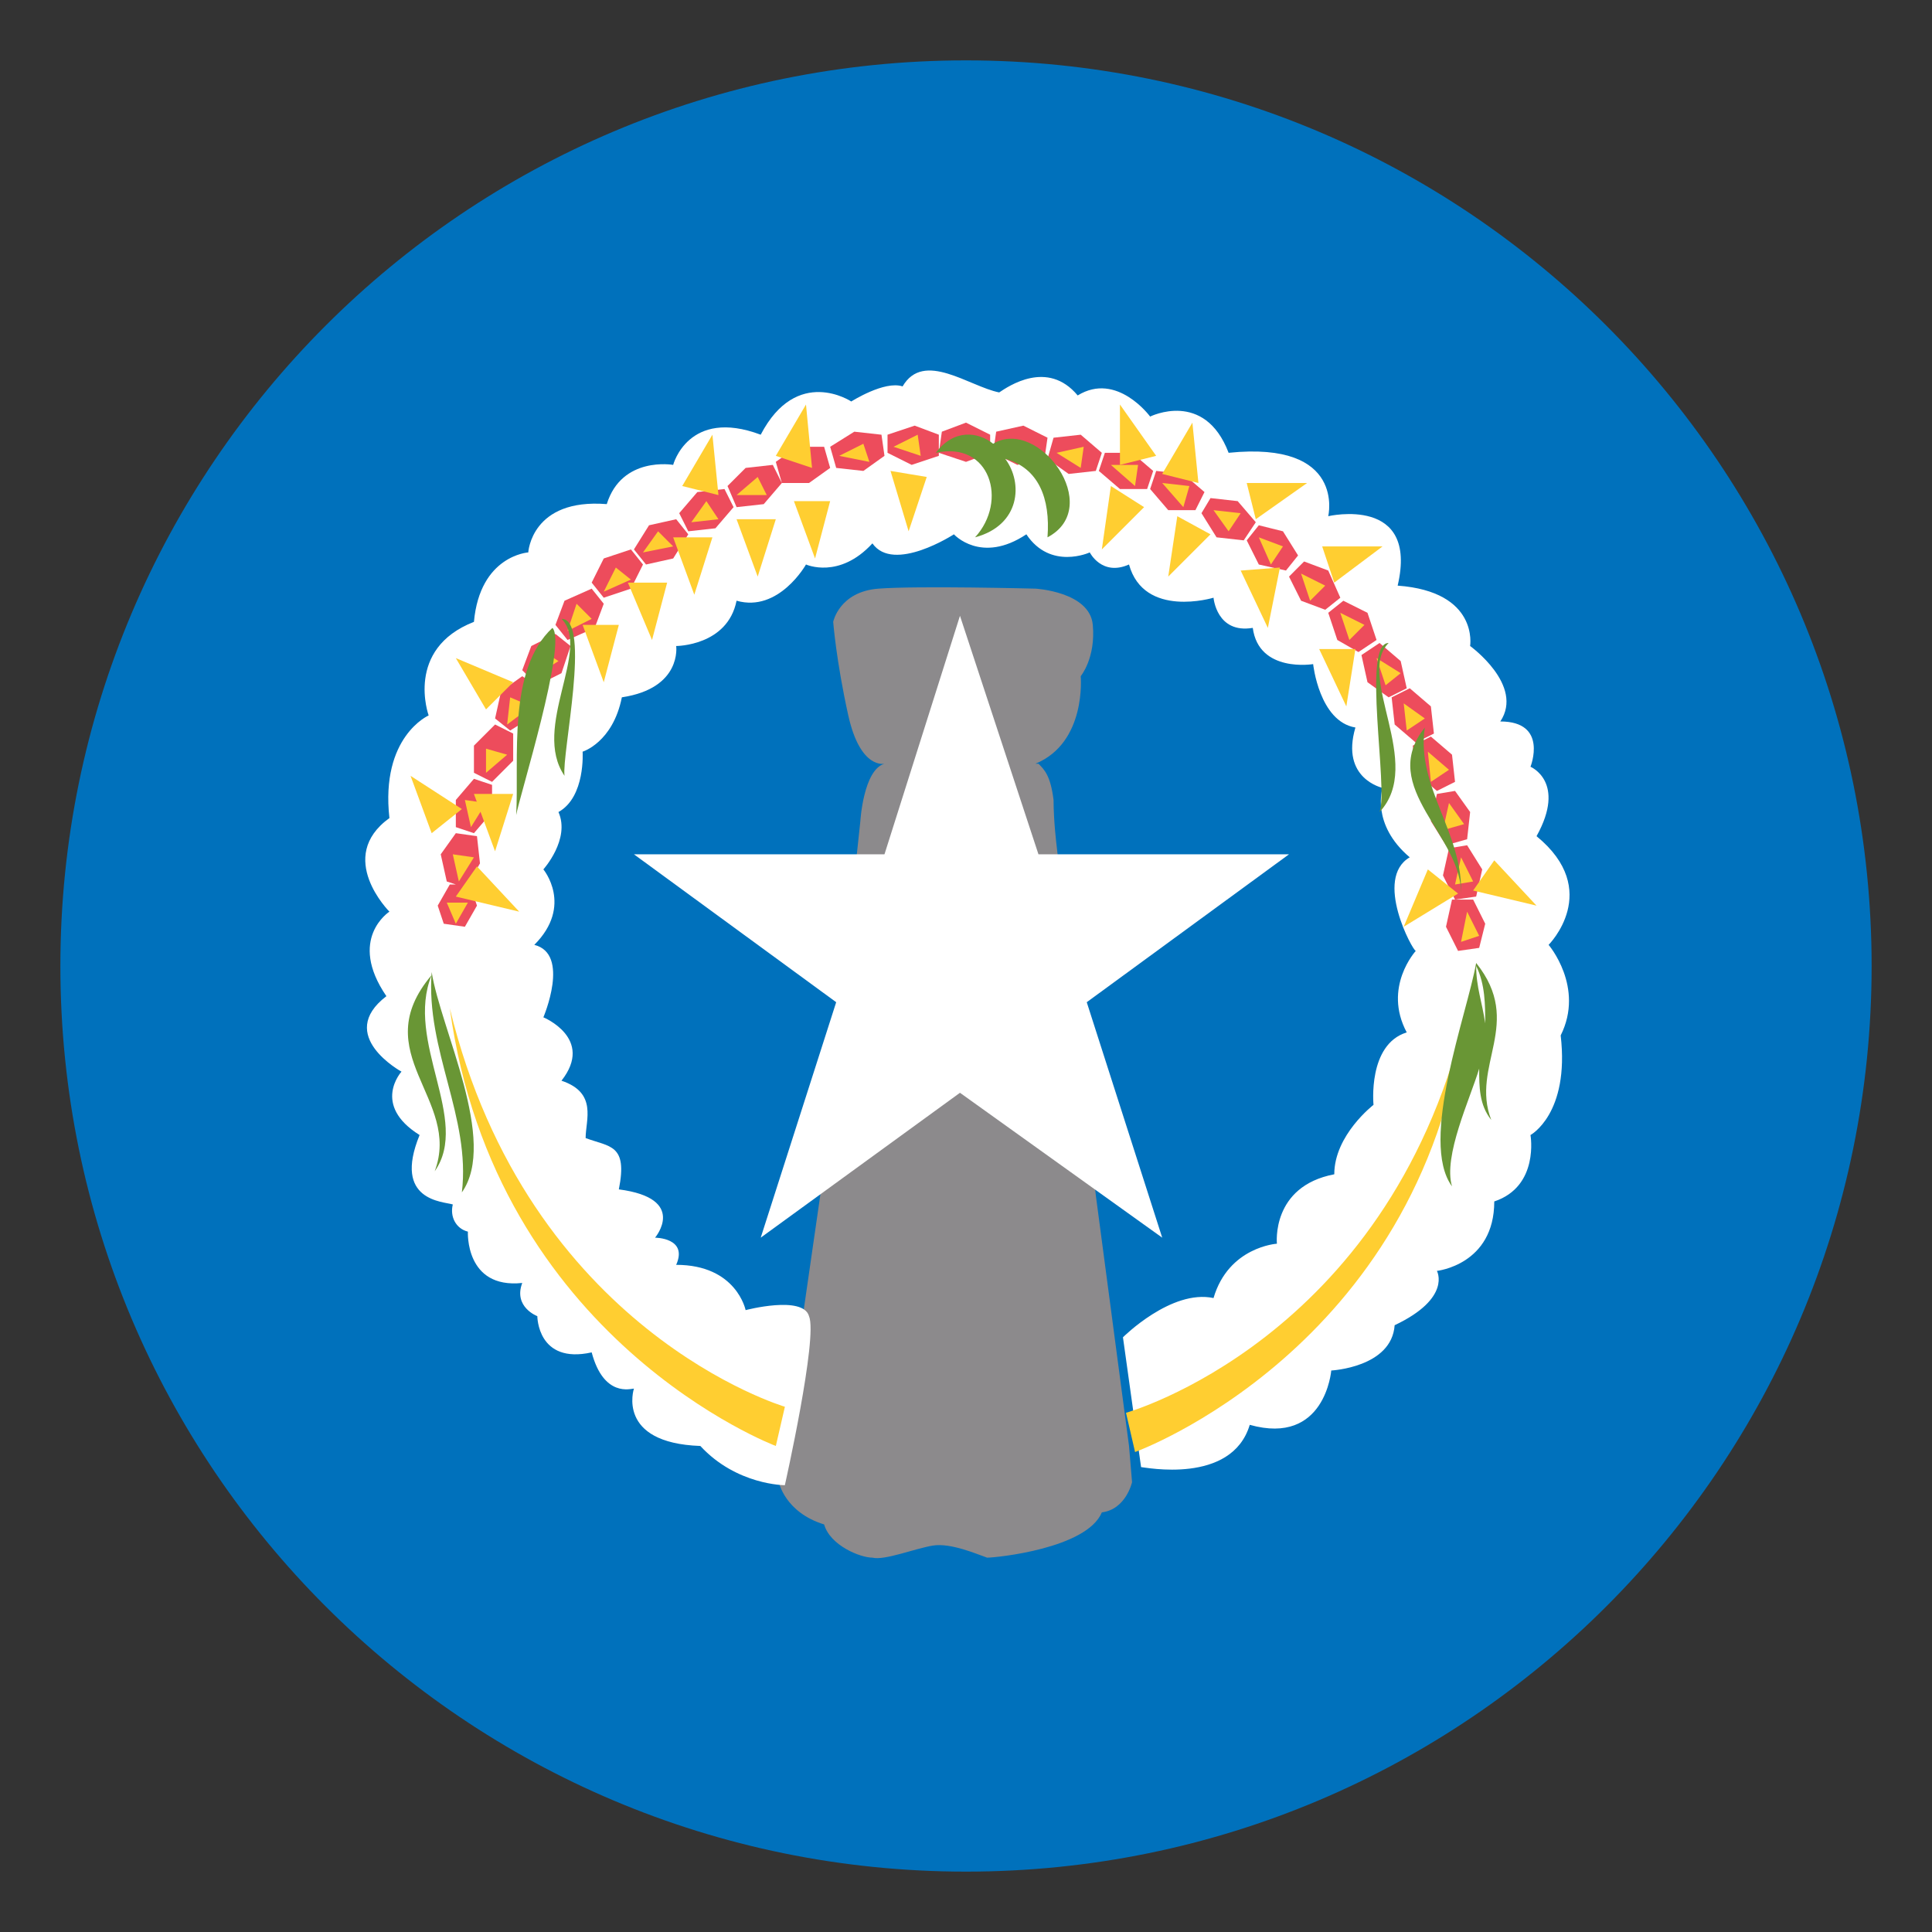
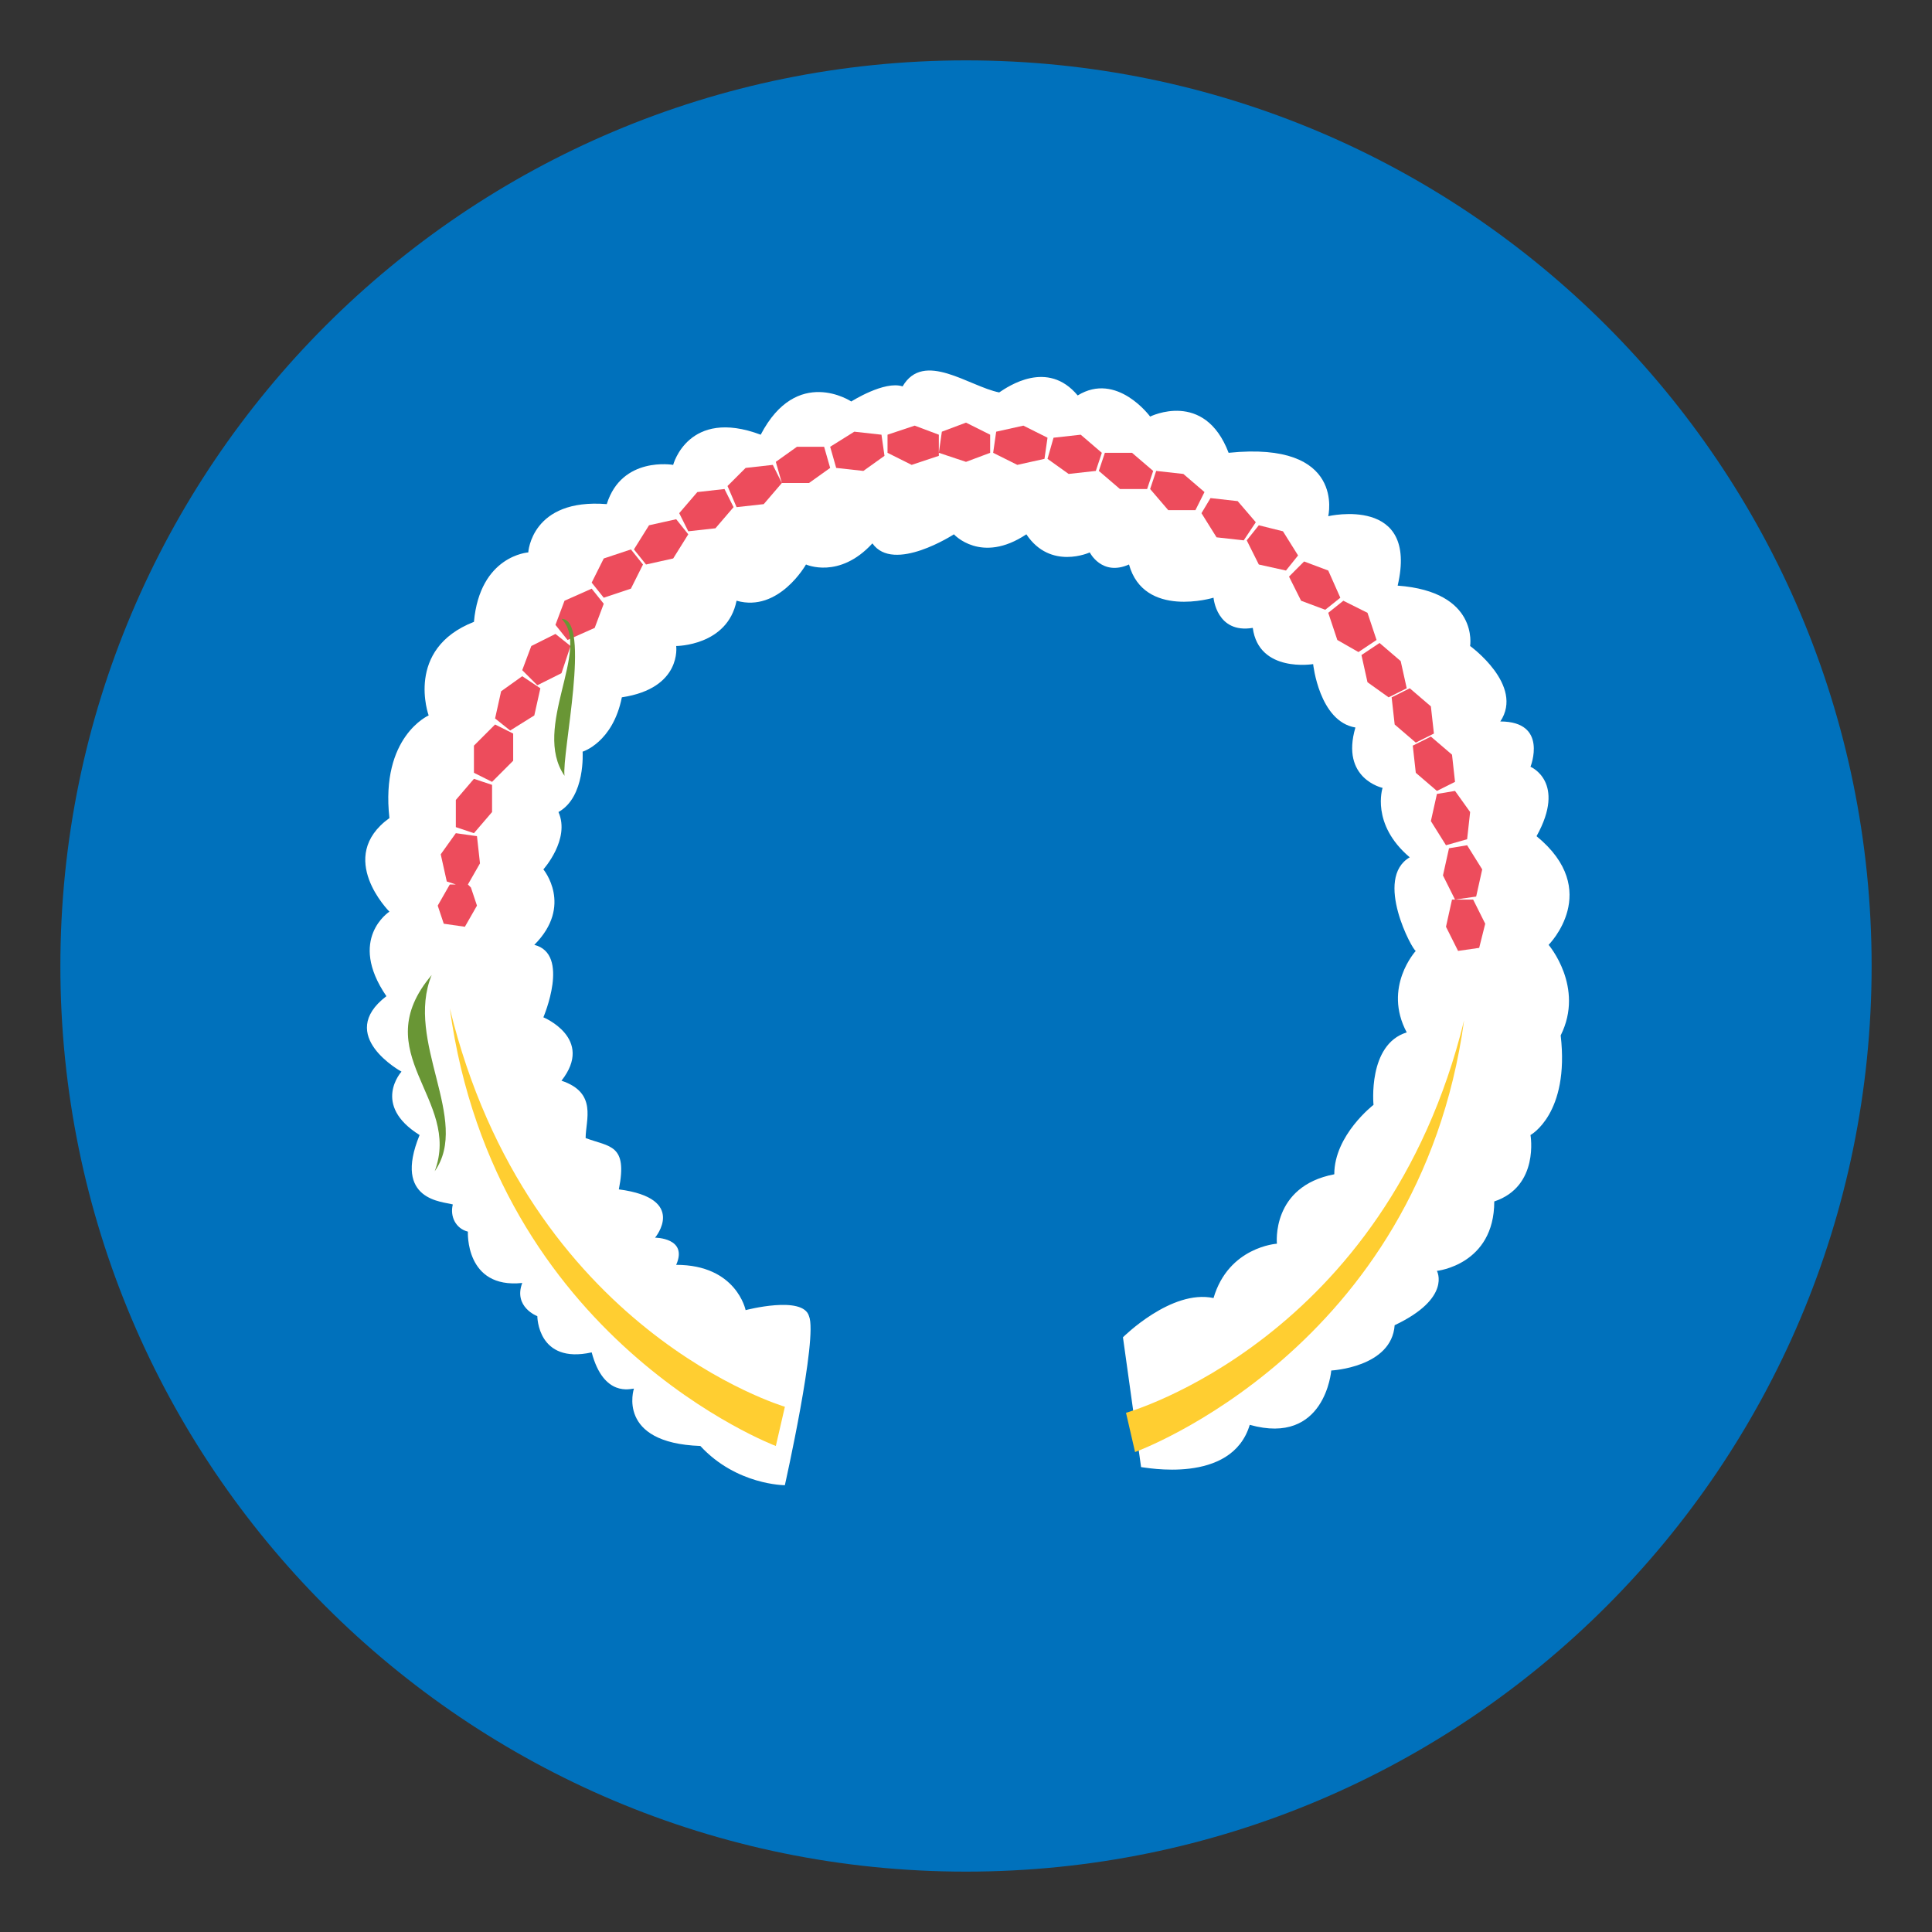
<svg xmlns="http://www.w3.org/2000/svg" width="100" height="100" viewBox="0 0 100 100" fill="none">
  <rect x="0" y="0" width="100" height="100" fill="#333333" stroke="none" />
  <path d="M50 96.875C75.888 96.875 96.875 75.888 96.875 50C96.875 24.112 75.888 3.125 50 3.125C24.112 3.125 3.125 24.112 3.125 50C3.125 75.888 24.112 96.875 50 96.875Z" fill="#0071BC" />
-   <path d="M58.438 74.843L56.72 61.874L54.688 43.749C54.688 43.749 54.532 42.499 54.532 41.405C54.376 40.155 54.063 39.843 53.751 39.53H53.595C56.251 38.437 55.938 34.999 55.938 34.999C55.938 34.999 56.72 34.062 56.563 32.343C56.407 30.624 53.595 30.468 53.595 30.468C53.595 30.468 47.501 30.312 45.47 30.468C43.438 30.624 43.126 32.187 43.126 32.187C43.126 32.187 43.282 34.218 43.907 37.03C44.532 39.843 45.782 39.53 45.782 39.53C44.688 39.843 44.532 42.499 44.532 42.499L42.501 61.562L40.313 76.718C40.313 76.718 40.626 78.28 42.657 78.905C42.97 79.999 44.532 80.624 45.157 80.624C45.782 80.78 47.345 80.155 48.282 79.999C49.22 79.843 50.626 80.468 51.095 80.624C51.563 80.624 56.251 80.155 57.032 78.28C58.282 78.124 58.595 76.718 58.595 76.718L58.438 74.843Z" fill="#8C8A8C" />
  <path d="M80.156 48.906C80.156 48.906 82.968 46.093 79.531 43.281C81.093 40.468 79.218 39.687 79.218 39.687C79.218 39.687 80.156 37.343 77.656 37.343C78.906 35.468 76.093 33.437 76.093 33.437C76.093 33.437 76.562 30.625 72.343 30.312C73.437 25.625 68.749 26.718 68.749 26.718C68.749 26.718 69.687 22.812 63.593 23.437C62.343 20.156 59.531 21.562 59.531 21.562C59.531 21.562 57.812 19.218 55.781 20.468C54.218 18.593 52.187 20 51.718 20.312C50.156 20 47.812 18.125 46.718 20C45.781 19.687 44.062 20.781 44.062 20.781C44.062 20.781 41.249 18.906 39.374 22.5C35.624 21.093 34.843 24.062 34.843 24.062C34.843 24.062 32.187 23.593 31.406 26.093C27.5 25.781 27.343 28.593 27.343 28.593C27.343 28.593 24.843 28.75 24.531 32.187C20.937 33.593 22.187 37.031 22.187 37.031C22.187 37.031 19.687 38.124 20.156 42.343C17.343 44.374 20.156 47.187 20.156 47.187C20.156 47.187 17.968 48.593 20 51.562C17.343 53.593 20.781 55.468 20.781 55.468C20.781 55.468 19.218 57.187 21.718 58.749C20.312 62.187 22.968 62.187 23.437 62.343C23.281 62.968 23.593 63.593 24.218 63.749C24.218 63.749 24.062 66.718 27.031 66.406C26.562 67.656 27.812 68.124 27.812 68.124C27.812 68.124 27.812 70.624 30.625 69.999C31.25 72.343 32.656 71.874 32.812 71.874C32.812 71.874 31.875 74.687 36.249 74.843C38.124 76.874 40.624 76.874 40.624 76.874C40.624 76.874 42.343 69.218 41.874 68.124C41.562 67.031 38.593 67.812 38.593 67.812C38.593 67.812 38.124 65.468 34.999 65.468C35.624 64.062 33.906 64.062 33.906 64.062C33.906 64.062 35.624 62.031 32.031 61.562C32.499 59.218 31.562 59.374 30.312 58.906C30.312 57.968 30.937 56.562 29.062 55.937C30.781 53.749 28.125 52.656 28.125 52.656C28.125 52.656 29.531 49.374 27.656 48.906C29.687 46.874 28.125 44.999 28.125 44.999C28.125 44.999 29.531 43.437 28.906 42.031C30.312 41.249 30.156 38.906 30.156 38.906C30.156 38.906 31.718 38.437 32.187 36.093C35.312 35.624 34.999 33.437 34.999 33.437C34.999 33.437 37.656 33.437 38.124 31.093C40.312 31.718 41.718 29.218 41.718 29.218C41.718 29.218 43.437 30 45.156 28.125C46.249 29.687 49.374 27.656 49.374 27.656C49.374 27.656 50.781 29.218 53.124 27.656C54.374 29.531 56.406 28.593 56.406 28.593C56.406 28.593 57.031 29.843 58.437 29.218C59.218 32.031 62.812 30.937 62.812 30.937C62.812 30.937 62.968 32.812 64.843 32.499C65.156 34.843 67.968 34.374 67.968 34.374C67.968 34.374 68.281 37.343 70.156 37.656C69.374 40.312 71.562 40.781 71.562 40.781C71.562 40.781 70.937 42.656 72.968 44.374C71.093 45.468 73.124 49.218 73.281 49.218C73.281 49.218 71.562 51.093 72.812 53.437C70.781 54.062 71.093 57.187 71.093 57.187C71.093 57.187 69.062 58.749 69.062 60.781C65.781 61.406 66.093 64.374 66.093 64.374C66.093 64.374 63.593 64.531 62.812 67.187C60.624 66.718 58.124 69.218 58.124 69.218L59.062 75.937C59.218 75.937 63.749 76.874 64.687 73.749C68.593 74.843 68.906 70.937 68.906 70.937C68.906 70.937 72.031 70.781 72.187 68.593C75.156 67.187 74.374 65.781 74.374 65.781C74.374 65.781 77.343 65.468 77.343 62.187C79.687 61.406 79.218 58.749 79.218 58.749C79.218 58.749 81.249 57.656 80.781 53.593C82.031 51.093 80.156 48.906 80.156 48.906Z" fill="white" />
-   <path d="M49.688 56.562L60.156 64.061L56.25 51.874L66.719 44.218H53.75L49.688 31.874L45.781 44.218H32.812L43.281 51.874L39.375 64.061L49.688 56.562Z" fill="white" />
  <path d="M58.282 73.126C58.282 73.126 71.719 69.376 75.782 52.813C73.438 69.844 58.751 75.157 58.751 75.157L58.282 73.126ZM40.626 72.813C40.626 72.813 27.344 68.907 23.282 52.188C25.625 69.376 40.157 74.844 40.157 74.844L40.626 72.813Z" fill="#FFCE31" />
  <path d="M76.25 46.562H75.156L74.844 47.969L75.469 49.219L76.562 49.062L76.875 47.812L76.25 46.562ZM76.406 46.406L76.719 45L75.938 43.75L75 43.906L74.688 45.312L75.312 46.562L76.406 46.406ZM75.938 43.438L76.094 42.031L75.312 40.938L74.375 41.094L74.062 42.5L74.844 43.75L75.938 43.438ZM75.312 40.469L75.156 39.062L74.062 38.125L73.125 38.594L73.281 40L74.375 40.938L75.312 40.469ZM74.219 37.969L74.062 36.562L72.969 35.625L72.031 36.094L72.188 37.5L73.281 38.438L74.219 37.969ZM72.5 34.219L71.406 33.281L70.469 33.906L70.781 35.312L71.875 36.094L72.812 35.625L72.5 34.219ZM70.781 31.719L69.531 31.094L68.75 31.719L69.219 33.125L70.312 33.75L71.25 33.125L70.781 31.719ZM68.75 29.531L67.5 29.062L66.719 29.844L67.344 31.094L68.594 31.562L69.375 30.938L68.75 29.531ZM66.406 27.5L65.156 27.188L64.531 27.969L65.156 29.219L66.562 29.531L67.188 28.75L66.406 27.5ZM64.062 25.938L62.656 25.781L62.188 26.562L62.969 27.812L64.375 27.969L65 27.031L64.062 25.938ZM61.25 24.531L59.844 24.375L59.531 25.312L60.469 26.406H61.875L62.344 25.469L61.25 24.531ZM58.594 23.438H57.188L56.875 24.375L57.969 25.312H59.375L59.688 24.375L58.594 23.438ZM55.938 22.5L54.531 22.656L54.219 23.75L55.312 24.531L56.719 24.375L57.031 23.438L55.938 22.5ZM51.562 22.344L51.406 23.438L52.656 24.062L54.062 23.75L54.219 22.656L52.969 22.031L51.562 22.344ZM48.75 22.344L48.594 23.438L50 23.906L51.25 23.438V22.5L50 21.875L48.75 22.344ZM45.938 22.5V23.438L47.188 24.062L48.594 23.594V22.5L47.344 22.031L45.938 22.5ZM44.219 22.344L42.969 23.125L43.281 24.219L44.688 24.375L45.781 23.594L45.625 22.5L44.219 22.344ZM41.25 23.125L40.156 23.906L40.469 25H41.875L42.969 24.219L42.656 23.125H41.25ZM38.594 24.219L37.656 25.156L38.125 26.25L39.531 26.094L40.469 25L40 24.062L38.594 24.219ZM36.094 25.469L35.156 26.562L35.625 27.5L37.031 27.344L37.969 26.25L37.5 25.312L36.094 25.469ZM33.594 27.188L32.812 28.438L33.438 29.219L34.844 28.906L35.625 27.656L35 26.875L33.594 27.188ZM31.25 28.906L30.625 30.156L31.25 30.938L32.656 30.469L33.281 29.219L32.656 28.438L31.25 28.906ZM29.219 31.094L28.75 32.344L29.375 33.125L30.781 32.5L31.25 31.25L30.625 30.469L29.219 31.094ZM27.5 33.438L27.031 34.688L27.812 35.469L29.062 34.844L29.531 33.438L28.75 32.812L27.5 33.438ZM25.938 35.781L25.625 37.188L26.406 37.812L27.656 37.031L27.969 35.625L27.031 35L25.938 35.781ZM24.531 38.594V40L25.469 40.469L26.562 39.375V37.969L25.625 37.5L24.531 38.594ZM24.531 40.312L23.594 41.406V42.812L24.531 43.125L25.469 42.031V40.625L24.531 40.312ZM24.688 43.281L23.594 43.125L22.812 44.219L23.125 45.625L23.594 45.781H23.281L22.656 46.875L22.969 47.812L24.062 47.969L24.688 46.875L24.375 45.938L24.219 45.781L24.844 44.688L24.688 43.281Z" fill="#ED4C5C" />
-   <path d="M74.687 42.969L75.781 42.657L74.999 41.563L74.687 42.969ZM75.312 45.782L76.249 45.626L75.624 44.376L75.312 45.782ZM74.062 40.469L74.999 39.844L73.906 38.907L74.062 40.469ZM72.812 37.813L73.749 37.188L72.656 36.407L72.812 37.813ZM69.843 33.126L70.624 32.344L69.374 31.719L69.843 33.126ZM67.812 31.094L68.593 30.313L67.343 29.688L67.812 31.094ZM63.593 27.5L64.218 26.563L62.812 26.407L63.593 27.5ZM65.781 29.219L66.406 28.282L65.156 27.813L65.781 29.219ZM61.249 26.25L61.562 25.157L60.156 25L61.249 26.25ZM58.749 25.157L58.906 24.063H57.499L58.749 25.157ZM55.937 24.219L56.093 23.125L54.687 23.438L55.937 24.219ZM44.999 23.907L44.687 22.969L43.437 23.594L44.999 23.907ZM47.656 23.594L47.499 22.5L46.249 23.125L47.656 23.594ZM37.187 26.875L36.562 25.938L35.781 27.032L37.187 26.875ZM39.687 25.625L39.218 24.688L38.124 25.625H39.687ZM32.656 30L31.875 29.375L31.25 30.625L32.656 30ZM34.843 28.282L34.062 27.5L33.281 28.594L34.843 28.282ZM30.625 32.032L29.843 31.25L29.375 32.657L30.625 32.032ZM28.906 34.219L27.968 33.594L27.656 35.001L28.906 34.219ZM27.5 36.563L26.406 36.094L26.25 37.501L27.5 36.563ZM26.25 39.063L25.156 38.751V40.001L26.25 39.063ZM25.156 41.563L24.062 41.407L24.375 42.813L25.156 41.563ZM24.531 44.376L23.437 44.219L23.75 45.626L24.531 44.376ZM24.218 46.719H23.125L23.593 47.813L24.218 46.719ZM71.718 35.469L72.499 34.844L71.249 34.063L71.718 35.469ZM75.624 48.751L76.562 48.438L75.937 47.188L75.624 48.751ZM57.031 28.438L59.218 26.25L57.499 25.157L57.031 28.438ZM42.187 28.907L42.968 25.938H41.093L42.187 28.907ZM39.218 29.844L40.156 26.875H38.124L39.218 29.844ZM35.937 30.782L36.874 27.813H34.843L35.937 30.782ZM33.749 33.126L34.531 30.157H32.499L33.749 33.126ZM31.25 35.313L32.031 32.344H30.156L31.25 35.313ZM36.874 22.5L35.312 25.157L37.187 25.625L36.874 22.5ZM41.718 20.938L40.156 23.594L42.031 24.219L41.718 20.938ZM23.593 34.063L25.156 36.719L26.562 35.313L23.593 34.063ZM21.25 40.157L22.343 43.126L23.906 41.876L21.25 40.157ZM26.875 47.188L24.687 44.844L23.593 46.407L26.875 47.188Z" fill="#FFCE31" />
-   <path d="M25.624 44.063L26.561 41.094H24.53L25.624 44.063ZM60.468 29.844L62.655 27.657L60.937 26.719L60.468 29.844ZM65.624 32.501L66.249 29.375L64.218 29.532L65.624 32.501ZM79.53 46.876L77.343 44.532L76.249 46.094L79.53 46.876ZM72.655 47.969L73.905 45.001L75.468 46.251L72.655 47.969ZM71.561 28.282H68.436L69.061 30.157L71.561 28.282ZM67.655 25H64.53L64.999 26.875L67.655 25ZM61.718 21.875L60.155 24.532L62.03 25L61.718 21.875ZM57.968 20.938V24.063L59.843 23.594L57.968 20.938ZM47.03 27.5L47.968 24.688L46.093 24.375L47.03 27.5ZM69.686 36.563L70.155 33.594H68.28L69.686 36.563Z" fill="#FFCE31" />
  <path d="M29.064 32.031C30.626 33.594 27.501 37.656 29.22 40.156C29.064 39.062 30.626 32.031 29.064 32.031Z" fill="#699635" />
-   <path d="M28.593 32.499C26.25 34.687 26.875 39.218 26.718 42.187C26.875 41.249 29.375 33.281 28.593 32.499ZM71.874 33.281C70.468 33.281 71.874 40.781 71.406 42.031C73.749 39.531 70.156 34.999 71.874 33.281ZM73.749 37.656C71.249 40.781 75.781 43.281 75.624 46.406C75.781 43.124 73.281 40.781 73.749 37.656ZM51.406 22.968C50.624 22.343 49.374 22.187 48.437 23.437C51.249 22.812 52.187 25.937 50.468 27.812C52.812 27.187 52.968 24.999 52.031 23.749C53.749 24.218 54.374 25.781 54.218 27.812C57.187 26.249 53.749 21.562 51.406 22.968ZM76.406 49.843C75.937 52.499 73.437 59.062 75.156 61.406C74.687 59.843 76.093 56.874 76.562 55.312C76.562 56.249 76.562 57.187 77.187 57.968C76.093 55.156 78.906 52.968 76.406 49.843ZM76.406 49.999C76.874 50.937 76.874 52.031 76.874 52.968C76.718 51.874 76.406 51.093 76.406 49.999ZM23.906 61.718C25.781 59.062 22.812 53.281 22.343 50.312C22.031 54.374 24.375 57.812 23.906 61.718Z" fill="#699635" />
  <path d="M22.5 60.624C24.375 57.968 20.937 53.906 22.343 50.468C18.906 54.531 23.906 56.874 22.5 60.624Z" fill="#699635" />
</svg>